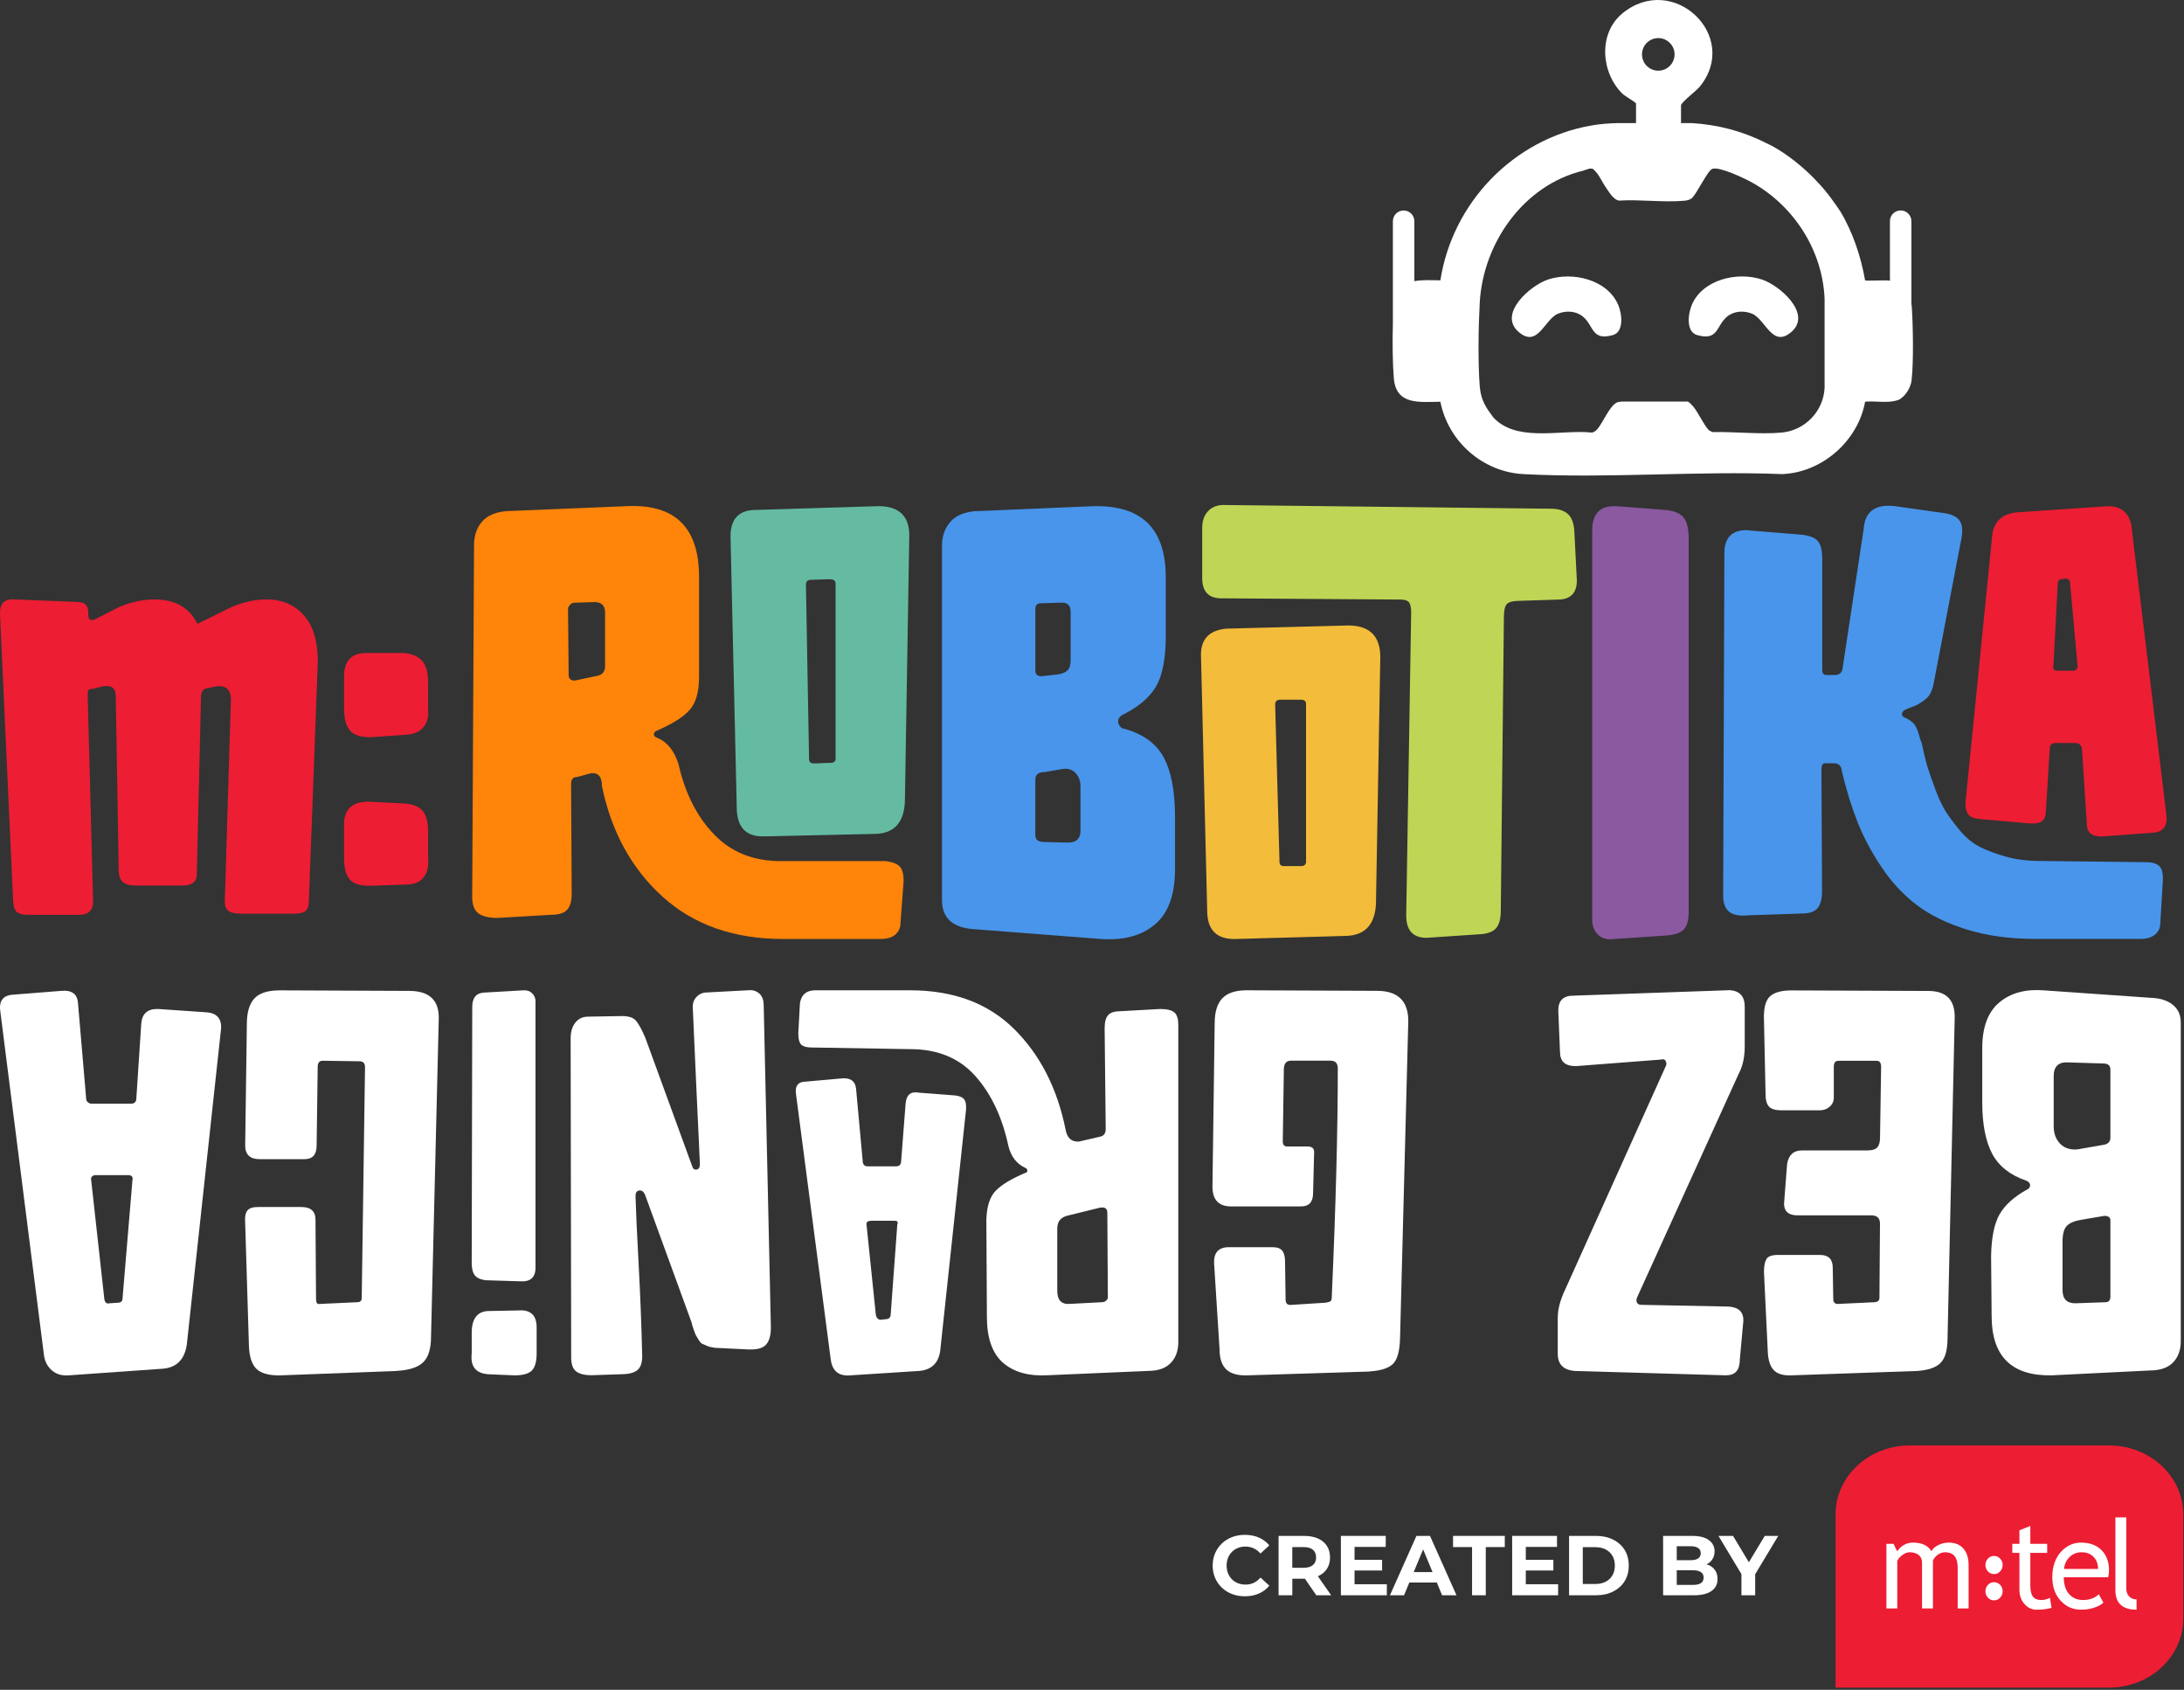
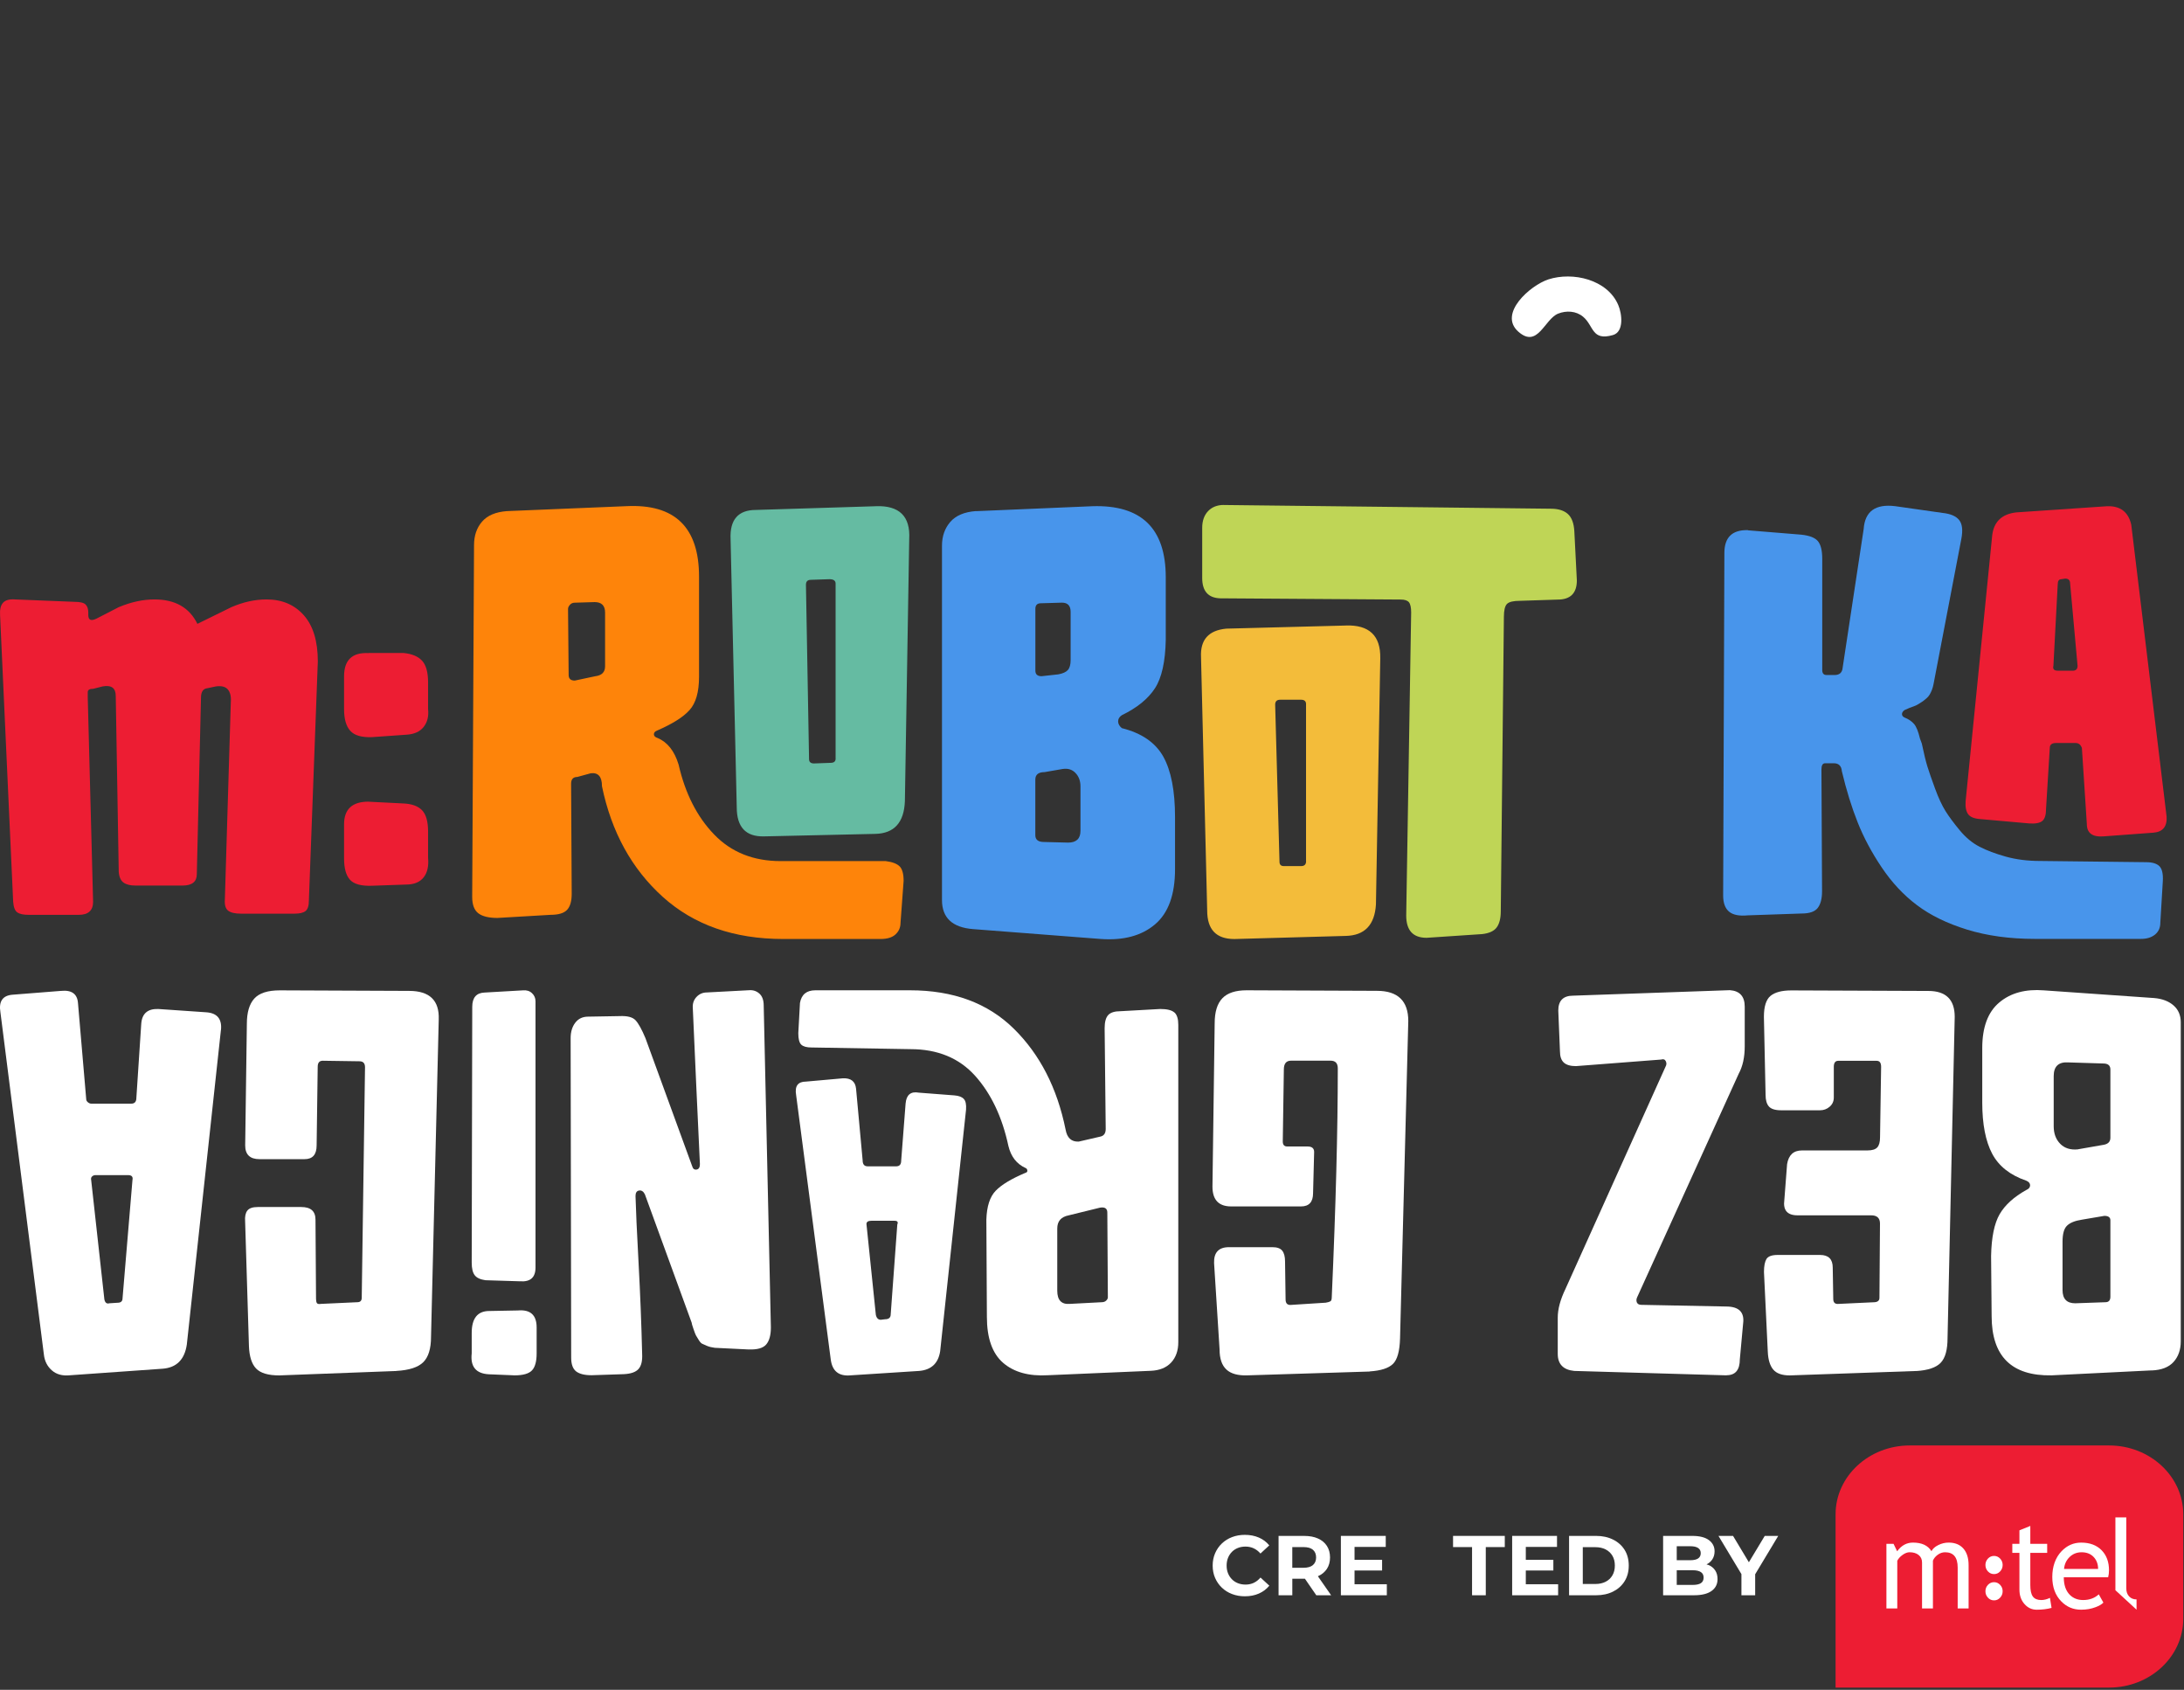
<svg xmlns="http://www.w3.org/2000/svg" width="733" height="567" viewBox="0 0 733 567" fill="none">
  <rect x="0" y="0" width="733" height="567" fill="#333333" stroke="none" />
  <path d="M301.931 290.696C301.031 289.796 299.483 289.211 297.271 288.927H261.993C252.861 288.927 245.436 285.957 239.685 280.001C233.95 274.06 229.969 266.24 227.757 256.555C226.367 251.99 224.028 249.019 220.711 247.629C219.873 247.361 219.463 246.934 219.463 246.381C219.463 245.828 219.81 245.417 220.505 245.133C225.624 242.921 229.258 240.646 231.391 238.292C233.539 235.938 234.614 232.21 234.614 227.091V193.487C234.614 176.883 226.446 169 210.126 169.837L170.092 171.496C166.364 171.78 163.583 172.949 161.798 175.019C159.997 177.088 159.096 179.727 159.096 182.902L158.48 300.95C158.48 303.572 159.175 305.405 160.55 306.447C161.924 307.49 164.073 307.996 166.98 307.996L184.816 306.953C187.439 306.953 189.272 306.4 190.314 305.294C191.357 304.188 191.878 302.387 191.878 299.907L191.673 262.97C191.673 261.453 192.368 260.695 193.743 260.695L198.308 259.447C200.805 259.178 202.037 260.616 202.037 263.807C205.212 279.163 212.022 291.534 222.464 300.95C232.907 310.35 246.352 315.058 262.814 315.058H295.596C297.808 315.058 299.467 314.536 300.573 313.509C301.679 312.467 302.232 311.187 302.232 309.67L303.274 295.562C303.274 293.208 302.816 291.581 301.931 290.68V290.696ZM203.08 223.584C203.08 225.527 201.974 226.633 199.762 226.901L192.921 228.355C191.531 228.355 190.851 227.739 190.851 226.491L190.646 204.294C190.646 203.883 190.851 203.425 191.262 202.951C191.673 202.461 192.226 202.224 192.921 202.224L199.556 202.019C201.91 202.019 203.08 203.188 203.08 205.542V223.584Z" fill="#FE840A" />
  <path d="M293.954 169.853L253.699 171.101C247.759 171.101 244.915 174.355 245.199 180.848L247.269 270.885C247.269 277.52 250.302 280.775 256.401 280.632L293.749 279.795C300.115 279.653 303.433 275.988 303.702 268.799L305.155 180.833C305.566 173.234 301.837 169.568 293.954 169.837V169.853ZM280.462 254.502C280.462 255.465 279.909 255.955 278.803 255.955L273.195 256.16C272.089 256.16 271.536 255.671 271.536 254.707L270.493 196.205C270.493 195.099 271.046 194.546 272.152 194.546L278.376 194.34C279.751 194.34 280.446 194.83 280.446 195.794V254.502H280.462Z" fill="#65BBA2" />
  <path d="M327.558 171.512L366.564 169.853C383.027 169.3 391.258 177.247 391.258 193.709V214.658C391.116 221.988 389.915 227.423 387.624 230.946C385.333 234.469 381.636 237.487 376.518 239.967C375.68 240.52 375.27 241.215 375.27 242.037C375.27 242.858 375.68 243.632 376.518 244.312C383.153 245.971 387.782 249.162 390.42 253.854C393.043 258.562 394.37 265.34 394.37 274.187V291.613C394.37 300.191 392.127 306.385 387.624 310.176C383.121 313.984 377.071 315.595 369.471 315.058L326.531 311.74C319.611 311.187 316.151 307.933 316.151 301.993V183.108C316.151 179.933 317.083 177.263 318.947 175.114C320.812 172.965 323.687 171.765 327.558 171.48V171.512ZM356.406 202.209L349.36 202.414C348.112 202.414 347.496 203.03 347.496 204.278V225.022C347.496 226.27 348.191 226.886 349.565 226.886L355.174 226.27C356.69 226.001 357.765 225.511 358.397 224.816C359.013 224.121 359.329 223.015 359.329 221.499V205.321C359.329 203.251 358.365 202.209 356.422 202.209H356.406ZM356.611 258.025L350.592 259.068C348.522 259.068 347.48 259.905 347.48 261.564V280.238C347.48 281.754 348.443 282.513 350.387 282.513L358.476 282.718C361.24 282.718 362.631 281.407 362.631 278.769V263.823C362.631 262.022 362.078 260.537 360.972 259.368C359.866 258.199 358.412 257.741 356.611 258.025Z" fill="#4895EB" />
  <path d="M410.753 169.442L520.506 170.69C523.002 170.69 524.898 171.275 526.209 172.459C527.521 173.644 528.247 175.603 528.39 178.368L529.227 194.751C529.227 199.033 527.078 201.181 522.797 201.181L510.142 201.592C507.93 201.592 506.477 201.94 505.782 202.635C505.087 203.33 504.739 204.783 504.739 206.995L503.696 305.752C503.696 308.106 503.238 309.907 502.353 311.14C501.453 312.388 499.826 313.146 497.472 313.415L478.798 314.663C474.232 314.663 471.957 312.166 471.957 307.19L473.616 205.526C473.616 203.867 473.379 202.73 472.889 202.098C472.399 201.481 471.467 201.165 470.093 201.165L409.505 200.755C405.492 200.613 403.486 198.338 403.486 193.914V177.104C403.486 174.75 404.149 172.886 405.461 171.496C406.772 170.121 408.541 169.426 410.753 169.426V169.442Z" fill="#BFD556" />
  <path d="M451.624 209.887L411.59 210.929C405.634 211.482 402.806 214.658 403.09 220.472L405.16 305.531C405.16 311.898 408.193 315.074 414.292 315.074L451.639 314.031C458.006 313.889 461.387 310.366 461.798 303.446L463.251 220.867C463.394 213.267 459.523 209.602 451.639 209.871L451.624 209.887ZM438.353 288.943C438.353 290.049 437.8 290.602 436.694 290.602H430.88C429.916 290.602 429.427 290.112 429.427 289.148L427.973 236.444C427.973 235.338 428.526 234.785 429.632 234.785H436.678C437.784 234.785 438.337 235.275 438.337 236.239V288.943H438.353Z" fill="#F3BC3A" />
-   <path d="M542.907 169.853L558.879 171.101C561.913 171.385 563.998 172.238 565.104 173.692C566.21 175.145 566.763 177.468 566.763 180.643V305.958C566.763 308.58 566.273 310.492 565.31 311.661C564.346 312.846 562.545 313.557 559.906 313.841L541.438 315.089C539.368 315.358 537.662 314.884 536.351 313.636C535.039 312.388 534.376 310.729 534.376 308.659V177.957C534.376 172.143 537.204 169.458 542.876 169.868L542.907 169.853Z" fill="#8A59A0" />
  <path d="M586.687 177.942L604.523 179.395C607.288 179.679 609.152 180.406 610.132 181.575C611.096 182.744 611.585 184.719 611.585 187.484V224.832C611.585 225.938 612.075 226.491 613.039 226.491H615.74C617.399 226.491 618.3 225.669 618.442 223.995L625.488 177.515C625.899 171.575 629.438 169.015 636.073 169.837L652.046 172.112C654.668 172.396 656.501 173.186 657.544 174.497C658.586 175.809 658.823 177.926 658.27 180.817L648.933 229.571C648.791 230.267 648.617 230.883 648.412 231.436C648.207 231.989 647.954 232.51 647.685 232.984C647.401 233.474 647.022 233.916 646.548 234.327C646.058 234.738 645.679 235.054 645.41 235.259C645.126 235.464 644.652 235.78 643.957 236.191C643.262 236.602 642.772 236.855 642.503 236.918C642.219 236.997 641.666 237.202 640.844 237.534C640.007 237.881 639.454 238.118 639.186 238.261C638.633 238.671 638.348 239.13 638.348 239.604C638.348 240.077 638.617 240.472 639.186 240.741C640.56 241.294 641.634 242.021 642.408 242.921C643.167 243.822 643.83 245.449 644.383 247.803C644.525 248.214 644.731 248.767 644.999 249.462C645.695 252.78 646.311 255.339 646.864 257.14C647.417 258.941 648.286 261.421 649.455 264.613C650.624 267.804 651.809 270.316 652.978 272.18C654.147 274.044 655.742 276.193 657.749 278.61C659.755 281.027 661.967 282.86 664.384 284.108C666.801 285.356 669.74 286.462 673.2 287.426C676.66 288.39 680.467 288.879 684.607 288.879L720.296 289.29C722.365 289.29 723.85 289.748 724.751 290.633C725.651 291.534 726.03 293.224 725.888 295.72L725.051 309.623C725.051 311.282 724.466 312.593 723.282 313.573C722.097 314.536 720.548 315.026 718.605 315.026H682.916C674.48 315.026 666.912 313.983 660.198 311.914C653.483 309.844 647.891 307.111 643.388 303.714C638.885 300.333 634.951 296.115 631.555 291.06C628.158 286.02 625.472 280.964 623.466 275.909C621.459 270.869 619.69 265.15 618.173 258.799C618.031 256.998 617.131 256.097 615.472 256.097H612.565C611.728 256.097 611.317 256.792 611.317 258.167L611.522 299.038C611.522 301.534 611.032 303.398 610.069 304.646C609.105 305.894 607.304 306.511 604.681 306.511L586.639 307.127C583.732 307.411 581.631 306.985 580.304 305.879C578.993 304.773 578.329 302.972 578.329 300.491L578.74 185.557C578.74 180.296 581.363 177.752 586.624 177.878L586.687 177.942Z" fill="#4895EB" />
  <path d="M727.136 273.792L715.303 176.077C714.339 171.796 711.637 169.71 707.214 169.853L676.722 171.922C671.872 172.475 669.186 175.035 668.633 179.6L659.707 268.815C659.565 270.758 659.849 272.212 660.545 273.176C661.24 274.139 662.614 274.692 664.7 274.834L681.099 276.288C683.168 276.43 684.622 276.146 685.459 275.451C686.296 274.755 686.707 273.381 686.707 271.295L687.955 250.963C687.955 249.857 688.65 249.304 690.025 249.304H696.66C697.624 249.304 698.319 249.857 698.73 250.963L700.389 276.477C700.389 279.527 702.253 280.901 705.981 280.632L722.791 279.384C725.967 279.116 727.42 277.236 727.152 273.776L727.136 273.792ZM695.602 225.037H690.625C689.377 225.037 688.887 224.484 689.172 223.378L690.625 195.999C690.625 194.893 691.036 194.34 691.873 194.34L693.121 194.135C694.227 194.135 694.78 194.688 694.78 195.794L697.276 223.394C697.276 224.5 696.723 225.053 695.618 225.053L695.602 225.037Z" fill="#ED1D33" />
  <path d="M722.13 459.809L688.547 461.473C675.134 461.714 668.437 455.078 668.437 441.544L668.257 421.434C668.377 415.159 669.339 410.487 671.124 407.4C672.908 404.332 675.896 401.606 680.066 399.28C680.928 398.919 681.349 398.378 681.349 397.716C681.349 397.054 680.928 396.513 680.066 396.152C674.652 394.307 670.843 391.3 668.618 387.11C666.412 382.919 665.289 377.205 665.289 369.947V351.682C665.289 344.665 667.194 339.552 671.003 336.364C674.813 333.156 679.805 331.813 685.96 332.294L723.052 334.881C725.759 335.121 727.904 335.963 729.508 337.367C731.112 338.79 731.914 340.655 731.914 343.001V450.045C731.914 452.872 731.112 455.178 729.508 456.962C727.904 458.747 725.438 459.709 722.13 459.829V459.809ZM697.409 385.626L705.89 384.142C707.494 383.902 708.296 383.1 708.296 381.736V358.86C708.296 357.497 707.494 356.835 705.89 356.835L694.261 356.474C690.933 356.233 689.269 357.757 689.269 361.085V377.887C689.269 380.353 690.01 382.318 691.474 383.802C692.938 385.285 694.923 385.887 697.389 385.646L697.409 385.626ZM696.486 437.294L706.631 436.933C707.734 436.933 708.296 436.311 708.296 435.088V409.445C708.296 408.462 707.614 407.961 706.271 407.961L698.712 409.244C696.366 409.605 694.722 410.287 693.72 411.269C692.717 412.252 692.236 414.036 692.236 416.623V432.863C692.236 435.81 693.659 437.294 696.486 437.294Z" fill="white" />
  <path d="M643.135 460.01L600.69 461.493C598.104 461.493 596.259 460.852 595.156 459.549C594.054 458.265 593.432 456.26 593.312 453.554L592.029 426.788C592.029 424.823 592.309 423.379 592.851 422.457C593.412 421.535 594.675 421.074 596.64 421.074H610.855C613.682 421.074 615.106 422.477 615.106 425.324L615.286 435.85C615.286 436.953 615.787 437.514 616.77 437.514L628.759 436.953C630.123 436.953 630.784 436.452 630.784 435.469L630.965 410.548C630.965 408.703 629.982 407.781 628.017 407.781H603.296C599.848 407.781 598.384 406.056 598.865 402.608L599.788 390.618C600.289 387.551 601.933 386.007 604.78 386.007H626.734C628.338 386.007 629.441 385.666 630.062 384.984C630.684 384.303 630.985 383.16 630.985 381.576L631.346 357.958C631.346 356.594 630.844 355.933 629.862 355.933H616.95C615.968 355.933 615.466 356.614 615.466 357.958V368.283C615.466 369.506 615.005 370.529 614.083 371.331C613.161 372.133 612.078 372.534 610.855 372.534H597.743C595.778 372.534 594.414 372.093 593.673 371.25C592.931 370.388 592.57 369.105 592.57 367.381L592.008 341.176C592.008 337.728 592.75 335.382 594.214 334.159C595.698 332.936 598.023 332.314 601.231 332.314L647.185 332.495C653.099 332.495 656.047 335.382 656.047 341.176L653.641 448.962C653.641 452.892 652.879 455.659 651.335 457.263C649.791 458.867 647.064 459.789 643.115 460.03L643.135 460.01Z" fill="white" />
  <path d="M579.476 461.473L528.35 459.99C524.661 459.629 522.817 457.704 522.817 454.275V442.085C522.817 439.258 523.679 436.05 525.403 432.482L558.986 357.917C559.347 357.296 559.387 356.694 559.086 356.073C558.785 355.451 558.244 355.271 557.522 355.512L528.912 357.717C527.067 357.717 525.704 357.316 524.841 356.514C523.979 355.712 523.558 354.449 523.558 352.725L522.997 339.071C522.997 335.743 524.661 334.079 527.989 334.079L580.579 332.234C583.907 332.475 585.571 334.319 585.571 337.768V351.061C585.571 354.75 584.89 357.817 583.546 360.283L549.402 435.409C549.162 436.03 549.162 436.572 549.402 437.073C549.643 437.554 550.144 437.815 550.886 437.815L579.316 438.376C583.627 438.376 585.531 440.281 585.03 444.09L583.927 456.08C583.927 459.649 582.444 461.433 579.496 461.433L579.476 461.473Z" fill="white" />
  <path d="M459.701 460.19L418.72 461.473C415.532 461.593 413.146 460.952 411.622 459.528C410.079 458.105 409.317 455.859 409.317 452.792L407.472 423.82C407.352 420.251 409.016 418.467 412.465 418.467H427.041C428.645 418.467 429.747 418.868 430.369 419.67C430.99 420.472 431.291 421.675 431.291 423.259L431.472 435.99C431.472 437.333 432.093 437.955 433.316 437.835L444.945 437.093C445.687 436.973 446.208 436.812 446.509 436.632C446.809 436.451 446.97 435.99 446.97 435.248C448.333 404.613 448.995 379.009 448.995 358.479C448.995 356.754 448.193 355.892 446.589 355.892H433.296C431.692 355.892 430.89 356.875 430.89 358.84L430.529 383.019C430.529 384.122 431.03 384.683 432.013 384.683H438.85C440.333 384.683 441.055 385.305 441.055 386.528L440.694 400.362C440.694 403.309 439.351 404.793 436.644 404.793H413.206C409.036 404.793 406.931 402.588 406.931 398.157L407.673 343.341C407.673 339.532 408.535 336.725 410.259 334.941C411.983 333.156 414.69 332.274 418.379 332.274L462.127 332.454C469.145 332.454 472.653 335.843 472.653 342.599L469.886 449.083C469.766 453.393 468.964 456.24 467.48 457.664C465.997 459.087 463.43 459.909 459.721 460.15L459.701 460.19Z" fill="white" />
  <path d="M323.485 368.744C322.863 368.062 321.821 367.661 320.357 367.541L308.367 366.619C305.661 366.118 304.177 367.361 303.936 370.308L302.453 389.495C302.453 390.718 301.891 391.34 300.789 391.34H291.185C290.082 391.34 289.521 390.658 289.521 389.315L287.315 365.316C287.075 362.849 285.591 361.687 282.884 361.807L270.514 362.91C267.807 362.91 266.704 364.393 267.186 367.341L278.814 456.12C279.316 460.05 281.521 461.834 285.451 461.473L308.528 459.989C312.598 459.628 314.924 457.403 315.545 453.353L324.227 372.333C324.347 370.609 324.106 369.406 323.485 368.744ZM301.15 410.908L298.944 440.982C298.944 442.085 298.323 442.647 297.1 442.647L295.616 442.827C294.754 442.827 294.192 442.266 293.952 441.163L290.804 410.708C290.804 409.966 291.365 409.605 292.468 409.605H300.227C301.21 409.605 301.51 410.026 301.15 410.888V410.908Z" fill="white" />
  <path d="M394.178 339.752C393.316 338.95 391.712 338.549 389.387 338.549L376.094 339.291C374.129 339.291 372.746 339.712 371.944 340.574C371.142 341.437 370.741 342.92 370.741 345.005L371.101 378.789C371.101 380.273 370.48 381.135 369.257 381.375L362.059 383.039C359.593 383.16 358.129 381.816 357.628 378.969C354.801 365.055 349.027 353.807 340.285 345.186C331.544 336.565 319.915 332.274 305.399 332.274H273.661C270.714 332.274 268.989 333.677 268.488 336.524L267.927 346.67C267.927 348.634 268.267 349.918 268.949 350.539C269.631 351.161 270.774 351.461 272.358 351.461L305.58 352.023C314.682 352.023 321.92 355.01 327.273 360.965C332.626 366.94 336.356 374.779 338.441 384.503C339.303 388.072 341.208 390.538 344.155 391.881C344.516 392.001 344.736 392.282 344.797 392.703C344.857 393.124 344.636 393.405 344.155 393.525C339.483 395.49 336.155 397.495 334.19 399.52C332.225 401.545 331.183 404.773 331.043 409.204L331.223 441.865C331.223 449.002 333.047 454.135 336.676 457.283C340.305 460.41 345.318 461.814 351.714 461.433L386.219 459.949C389.166 459.829 391.452 458.907 393.056 457.182C394.66 455.458 395.462 453.173 395.462 450.346V343.863C395.462 341.898 395.041 340.514 394.178 339.712V339.752ZM371.282 436.371C370.921 436.732 370.42 436.932 369.798 436.932L359.092 437.494C356.265 437.734 354.841 436.271 354.841 433.063V412.211C354.841 409.745 356.124 408.282 358.711 407.78L369.237 405.194C370.841 404.953 371.643 405.495 371.643 406.858L371.823 435.288C371.823 435.649 371.643 436.03 371.262 436.391L371.282 436.371Z" fill="white" />
  <path d="M251.327 452.792L239.879 452.23C238.896 452.11 238.034 451.889 237.292 451.589C236.55 451.288 236.009 451.027 235.628 450.847C235.267 450.666 234.866 450.205 234.425 449.463C233.984 448.722 233.724 448.26 233.583 448.08C233.463 447.9 233.182 447.178 232.761 445.955C232.34 444.732 232.12 443.99 232.12 443.749L216.441 400.743C215.96 399.761 215.298 399.32 214.496 399.46C213.694 399.58 213.293 400.202 213.293 401.304C213.413 405.856 213.754 413.334 214.316 423.72C214.877 434.126 215.278 444.291 215.519 454.255C215.639 456.601 215.238 458.285 214.316 459.328C213.393 460.37 211.769 460.952 209.423 461.072L198.537 461.433C196.191 461.433 194.467 460.992 193.364 460.15C192.261 459.288 191.7 457.744 191.7 455.538L191.519 348.314C191.519 346.228 192.041 344.504 193.083 343.141C194.126 341.777 195.569 341.116 197.414 341.116L207.94 340.935C210.526 340.815 212.311 341.276 213.293 342.319C214.275 343.361 215.378 345.366 216.621 348.314L232.32 391.32C232.561 392.182 233.062 392.543 233.804 392.423C234.546 392.302 234.906 391.681 234.906 390.578C234.666 385.786 234.265 377.165 233.703 364.734C233.142 352.303 232.761 343.321 232.5 337.788C232.5 336.424 232.962 335.301 233.884 334.379C234.806 333.457 235.949 332.996 237.292 332.996L251.327 332.254C252.69 332.134 253.853 332.495 254.836 333.357C255.818 334.219 256.319 335.562 256.319 337.427L258.725 445.393C258.725 447.98 258.204 449.884 257.161 451.107C256.119 452.33 254.174 452.892 251.347 452.772L251.327 452.792Z" fill="white" />
  <path d="M172.712 461.474L164.031 461.113C159.72 460.872 157.815 458.526 158.316 454.095V447.258C158.316 442.326 160.281 439.88 164.231 439.88L173.835 439.7C178.025 439.339 180.11 441.244 180.11 445.414V454.095C180.11 456.802 179.589 458.707 178.546 459.809C177.504 460.912 175.559 461.474 172.732 461.474H172.712ZM174.557 429.916L162.928 429.555C161.204 429.314 160.001 428.753 159.339 427.891C158.657 427.029 158.316 425.605 158.316 423.64L158.497 337.828C158.497 334.761 159.86 333.157 162.567 333.036L175.479 332.295C176.702 332.174 177.724 332.475 178.526 333.217C179.328 333.959 179.729 334.881 179.729 335.984V425.304C179.729 428.632 178.005 430.156 174.557 429.916Z" fill="white" />
  <path d="M133.034 460.01L93.717 461.493C90.028 461.493 87.442 460.731 85.958 459.188C84.475 457.644 83.693 455.158 83.552 451.709L82.269 409.806C82.149 408.202 82.389 406.999 83.011 406.197C83.632 405.395 84.795 404.994 86.52 404.994H101.096C104.304 404.994 105.887 406.397 105.887 409.244L106.068 435.83C106.068 436.451 106.168 436.913 106.349 437.213C106.529 437.514 106.99 437.614 107.732 437.494L119.922 436.933C120.905 436.933 121.406 436.431 121.406 435.449L122.508 358.118C122.508 356.755 121.887 356.093 120.664 356.093L108.293 355.912C107.191 355.912 106.629 356.594 106.629 357.938L106.268 384.323C106.268 387.39 104.925 388.934 102.218 388.934H87.081C83.893 388.934 82.289 387.39 82.289 384.323L82.851 343.542C82.851 339.733 83.673 336.906 85.337 335.061C87.001 333.216 89.848 332.294 93.918 332.294L137.285 332.475C144.182 332.475 147.49 335.662 147.25 342.078L144.663 448.561C144.663 452.491 143.801 455.318 142.077 457.042C140.353 458.767 137.345 459.749 133.034 459.99V460.01Z" fill="white" />
  <path d="M74.149 345.567L62.701 451.128C61.959 456.18 59.252 458.887 54.581 459.248L23.384 461.453C20.917 461.694 18.933 461.153 17.389 459.789C15.845 458.426 14.963 456.661 14.722 454.436L0.146 339.672C-0.475 335.983 0.888 334.018 4.216 333.758L20.456 332.475C24.025 332.114 25.93 333.457 26.17 336.525L28.937 368.824C28.937 369.185 29.118 369.526 29.499 369.847C29.86 370.148 30.24 370.308 30.601 370.308H44.075C45.057 370.308 45.618 369.807 45.739 368.824L47.403 343.542C47.643 340.094 49.548 338.429 53.117 338.55L69.177 339.652C72.866 339.893 74.53 341.858 74.169 345.567H74.149ZM41.127 435.629L44.456 395.951C44.696 394.849 44.215 394.287 42.972 394.287H32.085C31.604 394.287 31.203 394.448 30.882 394.749C30.581 395.049 30.481 395.45 30.601 395.951L35.032 436.01C35.273 437.113 35.834 437.554 36.696 437.294L39.463 437.113C40.566 437.113 41.127 436.612 41.127 435.629Z" fill="white" />
-   <path d="M641.586 102.582C641.57 102.314 641.538 102.061 641.507 101.808V74.208C641.507 72.217 639.895 70.606 637.905 70.606C635.914 70.606 634.303 72.217 634.303 74.208V94.193C634.05 94.146 633.813 94.114 633.576 94.099C632.407 93.988 626.261 94.304 625.961 94.067C624.602 86.152 621.774 77.684 617.588 70.827C617.13 70.085 615.787 68.236 615.155 67.351C610.241 60.384 602.753 53.528 595.343 49.294C594.648 48.899 593.384 48.314 592.563 47.903C584.632 43.906 576.385 41.821 567.759 41.3H564.188V35.359C564.188 34.38 569.323 30.477 570.445 29.119C584.3 12.183 561.582 -9.509 544.519 4.489C536.304 11.235 537.347 24.379 544.488 31.41C545.293 32.2 549.085 34.38 549.085 34.712V41.3H543.145C540.143 41.363 537.157 41.568 534.124 42.105C508.009 46.639 487.47 67.952 483.426 94.067C480.424 94.019 477.343 93.846 474.689 94.335V74.224C474.689 72.233 473.078 70.622 471.087 70.622C469.097 70.622 467.485 72.233 467.485 74.224V108.428C467.296 114.684 467.406 122.331 467.801 126.96C468.591 136.06 476.506 134.859 483.426 134.796C486.049 148.13 497.597 158.351 511.263 159.078C539.748 160.595 569.528 157.941 598.155 159.078C611.6 158.525 623.591 147.94 625.977 134.78C629.279 134.464 633.244 135.301 636.388 134.417C636.625 134.353 637.304 134.148 637.431 134.069C639.579 132.852 641.286 130.04 641.57 127.607C642.281 121.446 642.06 108.981 641.617 102.614L641.586 102.582ZM556.558 12.783C559.575 12.783 562.024 15.232 562.024 18.249C562.024 21.267 559.575 23.716 556.558 23.716C553.54 23.716 551.091 21.267 551.091 18.249C551.091 15.232 553.54 12.783 556.558 12.783ZM612.374 130.214C611.948 138.003 605.818 144.417 597.95 145.144C590.667 145.807 582.23 144.796 574.837 144.986C574.442 144.78 573.889 144.654 573.557 144.354C572.056 142.979 569.971 138.429 568.375 136.502C567.964 135.996 567.032 135.001 566.495 134.732H544.251C543.729 134.843 543.192 134.811 542.671 135.048C540.096 136.265 537.931 142.079 535.909 144.196C535.482 144.654 534.945 144.986 534.329 145.144C524.408 144.085 510.726 148.114 502.542 141.336C501.199 140.23 501.057 139.867 500.109 138.556C497.929 135.57 496.902 133.153 496.618 129.361C496.017 121.43 496.191 109.565 496.634 101.555C497.755 81.523 511.389 62.059 531.391 57.256C531.58 57.209 531.849 57.019 532.433 56.908C532.86 56.83 533.176 56.545 533.823 56.561C535.008 56.593 534.677 56.814 535.214 57.256C535.34 57.351 535.451 57.493 535.561 57.604C537.015 59.231 537.631 60.937 538.689 62.47C539.827 64.113 541.407 67.035 543.397 67.304C550.444 66.862 558.359 67.983 565.294 67.351C566.147 67.272 567.111 67.083 567.775 66.53C569.513 65.045 573.13 57.114 574.742 56.64C577.27 55.882 585.564 59.863 588.06 61.253C602.137 69.121 611.742 84.114 612.374 100.339V130.214Z" fill="white" />
  <path d="M519.668 93.751C513.633 95.71 502.764 105.221 509.573 111.271C516.098 117.07 518.341 107.085 522.938 105.236C525.719 104.13 528.989 104.32 531.327 106.279C534.977 109.328 534.14 114.479 541.328 112.425C545.135 111.335 544.377 105.252 543.113 102.314C539.464 93.782 527.883 91.097 519.652 93.751H519.668Z" fill="white" />
-   <path d="M567.807 102.313C566.543 105.268 565.785 111.35 569.592 112.424C576.781 114.478 575.943 109.328 579.593 106.279C581.931 104.32 585.201 104.13 587.982 105.236C592.595 107.084 594.823 117.069 601.347 111.271C608.157 105.22 597.287 95.71 591.252 93.751C583.021 91.081 571.441 93.766 567.791 102.313H567.807Z" fill="white" />
  <g clip-path="url(#clip0_86_122)">
    <path d="M5.027 201.127L25.03 201.934C26.904 201.934 28.137 202.239 28.732 202.833C29.326 203.427 29.63 204.326 29.63 205.53V206.337C29.63 208.074 30.56 208.47 32.434 207.541L39.837 203.732C43.966 201.995 47.972 201.127 51.842 201.127C58.773 201.127 63.572 203.854 66.253 209.323L77.664 203.717C81.655 201.995 85.585 201.127 89.455 201.127C94.65 201.127 98.824 202.894 101.962 206.428C105.1 209.963 106.669 215.127 106.669 221.937L103.668 302.16C103.668 303.896 103.303 305.054 102.571 305.664C101.84 306.258 100.606 306.562 98.87 306.562H80.863C78.867 306.562 77.435 306.227 76.567 305.557C75.698 304.887 75.333 303.622 75.47 301.748L77.466 235.526C77.603 233.667 77.267 232.266 76.46 231.321C75.653 230.392 74.327 230.057 72.454 230.316L69.65 230.91C68.188 231.047 67.457 232.113 67.457 234.109L66.055 293.324C66.055 295.853 64.456 297.132 61.256 297.132H45.459C43.722 297.132 42.381 296.797 41.452 296.127C40.523 295.457 39.99 294.268 39.852 292.532L38.847 233.515C38.847 230.849 37.385 229.782 34.444 230.316L31.245 231.123C30.575 231.123 30.118 231.23 29.844 231.428C29.569 231.626 29.448 231.9 29.448 232.235V233.941L31.245 302.556C31.245 305.496 29.646 306.958 26.446 306.958H9.628C7.891 306.958 6.627 306.7 5.819 306.151C5.027 305.618 4.555 304.414 4.418 302.556L0.03 206.52C-0.107 204.524 0.228 203.092 1.036 202.224C1.828 201.355 3.169 200.99 5.027 201.127Z" fill="#ED1D33" />
    <path d="M123.671 219.103H135.477C138.28 219.378 140.337 220.246 141.677 221.708C143.003 223.171 143.673 225.578 143.673 228.914V237.918C143.932 240.325 143.445 242.32 142.18 243.92C140.916 245.519 138.951 246.388 136.285 246.525L124.874 247.332C121.401 247.469 118.979 246.769 117.577 245.23C116.176 243.691 115.475 241.269 115.475 237.933V226.934C115.475 221.465 118.202 218.86 123.671 219.134V219.103ZM123.671 268.995L135.477 269.589C138.28 269.726 140.337 270.488 141.677 271.89C143.003 273.291 143.673 275.652 143.673 278.989V287.794C143.932 290.597 143.445 292.791 142.18 294.39C140.916 295.99 138.951 296.797 136.285 296.797L124.874 297.194C121.279 297.331 118.811 296.66 117.47 295.198C116.13 293.735 115.475 291.328 115.475 287.992V276.582C115.475 271.509 118.202 268.98 123.671 268.98V268.995Z" fill="#ED1D33" />
  </g>
  <g clip-path="url(#clip1_86_122)">
    <path d="M707.878 485H640.934C627.224 485 616.063 495.36 616.063 508.09V566.238H707.878C721.581 566.238 732.753 555.888 732.753 543.137V508.09C732.753 495.36 721.584 485 707.878 485Z" fill="#ED1D33" />
    <path d="M657.043 539.69V525.954C657.043 522.539 655.633 520.831 652.812 520.831C651.923 520.831 651.093 521.118 650.319 521.694C649.547 522.267 649.022 522.921 648.736 523.648V539.69H645.081V524.272C645.081 523.207 644.696 522.363 643.936 521.746C643.164 521.132 642.147 520.827 640.891 520.827C640.156 520.827 639.371 521.129 638.544 521.72C637.714 522.311 637.123 522.969 636.77 523.685V539.686H633.123V518H635.514L636.73 520.504C638.14 518.558 639.91 517.588 642.033 517.588C644.993 517.588 647.065 518.55 648.244 520.471C648.659 519.656 649.419 518.965 650.543 518.415C651.659 517.864 652.809 517.588 653.995 517.588C656.129 517.588 657.781 518.253 658.953 519.582C660.121 520.908 660.708 522.781 660.708 525.179V539.686H657.05L657.043 539.69Z" fill="white" />
    <path d="M669.244 522.061C670.041 522.061 670.721 522.362 671.286 522.953C671.852 523.552 672.135 524.264 672.135 525.102C672.135 525.939 671.852 526.659 671.286 527.261C670.721 527.864 670.041 528.157 669.244 528.157C668.447 528.157 667.768 527.864 667.202 527.261C666.641 526.659 666.358 525.943 666.358 525.102C666.358 524.261 666.644 523.552 667.202 522.953C667.768 522.362 668.447 522.061 669.244 522.061Z" fill="white" />
    <path d="M669.244 530.873C670.041 530.873 670.721 531.174 671.286 531.765C671.852 532.36 672.135 533.076 672.135 533.914C672.135 534.751 671.852 535.471 671.286 536.073C670.721 536.675 670.041 536.977 669.244 536.977C668.447 536.977 667.768 536.675 667.202 536.073C666.641 535.471 666.358 534.751 666.358 533.914C666.358 533.076 666.644 532.36 667.202 531.765C667.768 531.174 668.447 530.873 669.244 530.873Z" fill="white" />
    <path d="M677.765 521.043H675.378V518.01H677.765V513.474L681.419 511.998V518.01H687.079V521.043H681.419V531.822C681.419 533.644 681.709 534.94 682.293 535.712C682.874 536.479 683.817 536.865 685.106 536.865C686.043 536.865 687.009 536.619 688.011 536.13L688.548 539.502C687.038 539.906 685.375 540.111 683.575 540.111C681.948 540.111 680.571 539.476 679.447 538.194C678.327 536.92 677.765 535.311 677.765 533.361V521.047V521.043Z" fill="white" />
    <path d="M707.539 529.232H692.654C692.654 531.767 693.312 533.717 694.641 535.083C695.813 536.269 697.318 536.864 699.155 536.864C701.255 536.864 703.004 536.229 704.399 534.951L705.945 537.72C705.38 538.315 704.509 538.822 703.338 539.255C701.872 539.82 700.242 540.107 698.438 540.107C695.842 540.107 693.638 539.178 691.824 537.327C689.804 535.289 688.794 532.545 688.794 529.1C688.794 525.655 689.83 522.651 691.894 520.492C693.745 518.556 695.937 517.594 698.472 517.594C701.417 517.594 703.723 518.468 705.398 520.205C707.018 521.884 707.829 524.109 707.829 526.878C707.829 527.727 707.73 528.513 707.539 529.232ZM698.64 520.833C697.01 520.833 695.64 521.391 694.531 522.497C693.477 523.551 692.882 524.862 692.739 526.43H704.171C704.171 524.88 703.709 523.577 702.787 522.537C701.773 521.402 700.392 520.833 698.644 520.833H698.64Z" fill="white" />
-     <path d="M709.976 533.563V509.13H713.631V532.91C713.631 534.074 713.946 534.988 714.585 535.653C715.217 536.325 716.051 536.656 717.075 536.656V540.104C712.341 540.104 709.976 537.919 709.976 533.563Z" fill="white" />
+     <path d="M709.976 533.563V509.13H713.631V532.91C713.631 534.074 713.946 534.988 714.585 535.653C715.217 536.325 716.051 536.656 717.075 536.656V540.104Z" fill="white" />
  </g>
  <g clip-path="url(#clip2_86_122)">
    <path d="M413.458 520.694C414.03 520.129 414.698 519.692 415.478 519.382C416.257 519.072 417.108 518.929 418.038 518.929C419.024 518.929 419.939 519.127 420.766 519.509C421.601 519.899 422.365 520.479 423.041 521.259L425.999 518.523C425.053 517.37 423.876 516.487 422.484 515.891C421.092 515.294 419.525 514.992 417.8 514.992C416.241 514.992 414.81 515.247 413.505 515.748C412.193 516.249 411.056 516.964 410.078 517.895C409.1 518.825 408.352 519.923 407.811 521.179C407.27 522.436 407 523.804 407 525.307C407 526.81 407.27 528.186 407.811 529.434C408.352 530.683 409.108 531.78 410.078 532.703C411.048 533.633 412.185 534.349 413.505 534.85C414.825 535.351 416.249 535.605 417.792 535.605C419.533 535.605 421.108 535.303 422.5 534.691C423.891 534.086 425.068 533.204 426.015 532.043L423.056 529.315C422.373 530.11 421.617 530.707 420.782 531.096C419.947 531.486 419.04 531.677 418.054 531.677C417.124 531.677 416.273 531.526 415.493 531.223C414.714 530.921 414.046 530.484 413.474 529.911C412.909 529.339 412.464 528.671 412.153 527.891C411.843 527.112 411.684 526.253 411.684 525.299C411.684 524.344 411.843 523.485 412.153 522.706C412.464 521.927 412.909 521.259 413.474 520.686L413.458 520.694Z" fill="white" />
    <path d="M442.35 528.861C443.638 528.297 444.632 527.47 445.34 526.404C446.04 525.33 446.39 524.058 446.39 522.579C446.39 521.1 446.04 519.787 445.34 518.706C444.64 517.624 443.646 516.797 442.35 516.217C441.061 515.636 439.519 515.35 437.737 515.35H429.117V535.271H433.729V529.72H437.745C437.817 529.72 437.88 529.704 437.952 529.704L441.785 535.271H446.763L442.31 528.877C442.31 528.877 442.342 528.877 442.35 528.861ZM440.664 520.01C441.364 520.615 441.714 521.473 441.714 522.571C441.714 523.668 441.364 524.503 440.664 525.116C439.964 525.728 438.898 526.038 437.475 526.038H433.721V519.096H437.475C438.898 519.096 439.956 519.398 440.664 520.002V520.01Z" fill="white" />
    <path d="M454.613 526.953H463.862V523.366H454.613V519.04H465.086V515.342H450.032V535.263H465.452V531.565H454.613V526.953Z" fill="white" />
-     <path d="M475.385 515.342L466.502 535.263H471.226L472.999 530.993H482.232L483.998 535.263H488.833L479.942 515.342H475.385ZM474.462 527.494L477.636 519.867L480.793 527.494H474.462Z" fill="white" />
    <path d="M487.68 519.096H494.058V535.263H498.662V519.096H505.04V515.342H487.68V519.096Z" fill="white" />
    <path d="M512.094 526.953H521.343V523.366H512.094V519.04H522.568V515.342H507.514V535.263H522.942V531.565H512.094V526.953Z" fill="white" />
    <path d="M541.384 516.583C539.729 515.756 537.829 515.342 535.666 515.342H526.616V535.263H535.666C537.829 535.263 539.737 534.85 541.384 534.023C543.03 533.196 544.326 532.043 545.257 530.547C546.187 529.052 546.648 527.311 546.648 525.299C546.648 523.287 546.187 521.513 545.257 520.034C544.326 518.555 543.038 517.402 541.384 516.575V516.583ZM541.169 528.575C540.628 529.506 539.873 530.221 538.894 530.722C537.916 531.223 536.763 531.478 535.435 531.478H531.22V519.127H535.435C536.763 519.127 537.916 519.382 538.894 519.883C539.873 520.384 540.628 521.1 541.169 522.014C541.71 522.929 541.98 524.034 541.98 525.299C541.98 526.563 541.71 527.645 541.169 528.575Z" fill="white" />
    <path d="M573.37 525.092C573.179 525.012 572.956 524.973 572.749 524.909C573.552 524.495 574.205 523.955 574.682 523.239C575.191 522.468 575.453 521.561 575.453 520.519C575.453 518.96 574.825 517.712 573.56 516.766C572.296 515.819 570.419 515.342 567.914 515.342H558.18V535.263H568.479C571.095 535.263 573.083 534.786 574.427 533.824C575.771 532.87 576.447 531.534 576.447 529.824C576.447 528.671 576.177 527.692 575.636 526.889C575.095 526.086 574.34 525.49 573.37 525.084V525.092ZM567.333 518.809C568.455 518.809 569.314 519 569.91 519.39C570.507 519.78 570.809 520.36 570.809 521.139C570.809 521.919 570.507 522.531 569.91 522.921C569.314 523.311 568.455 523.501 567.333 523.501H562.753V518.809H567.333ZM570.849 531.208C570.236 531.597 569.33 531.788 568.129 531.788H562.753V526.865H568.129C569.322 526.865 570.228 527.072 570.849 527.478C571.469 527.883 571.771 528.504 571.771 529.339C571.771 530.174 571.461 530.818 570.849 531.2V531.208Z" fill="white" />
    <path d="M596.814 515.342H592.289L586.96 524.185L581.648 515.342H576.757L584.463 528.162V535.263H589.076V528.209L596.814 515.342Z" fill="white" />
  </g>
  <defs>
    <clipPath id="clip0_86_122">
      <rect width="143.734" height="105.862" fill="white" transform="translate(6.10352e-05 201.096)" />
    </clipPath>
    <clipPath id="clip1_86_122">
      <rect width="116.689" height="81.238" fill="white" transform="translate(616.063 485)" />
    </clipPath>
    <clipPath id="clip2_86_122">
      <rect width="189.814" height="20.605" fill="white" transform="translate(407 515)" />
    </clipPath>
  </defs>
</svg>